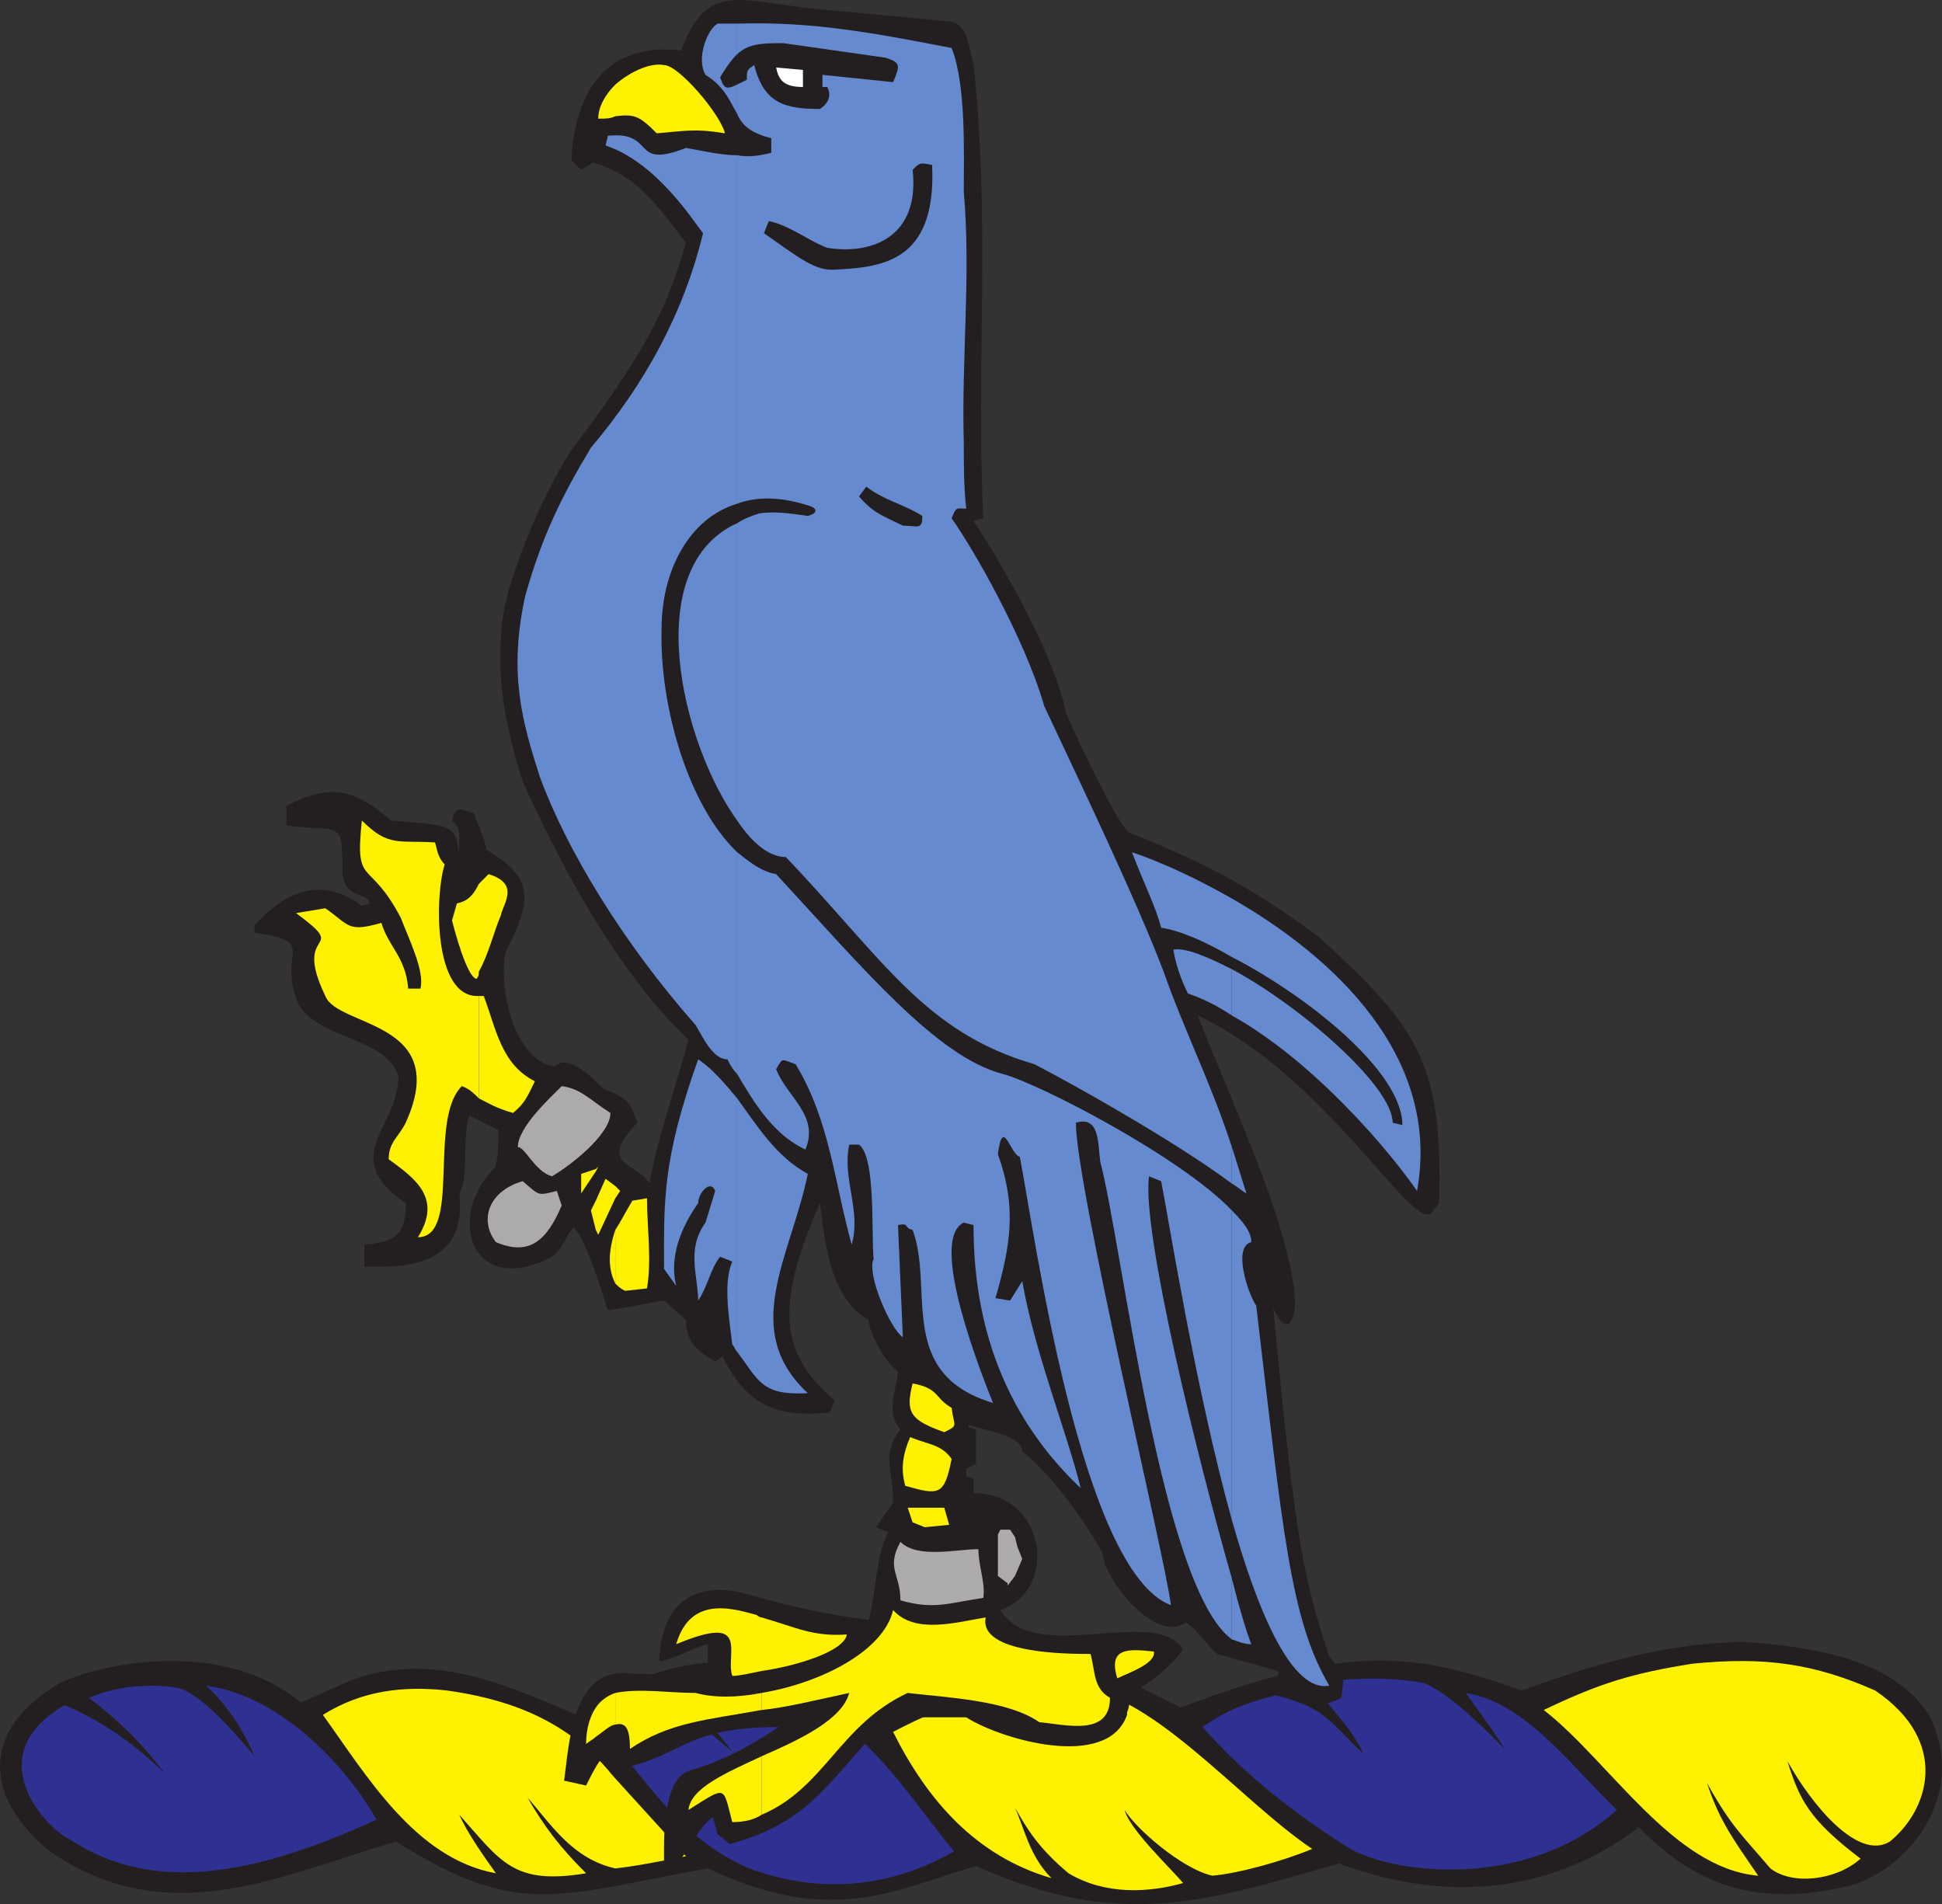
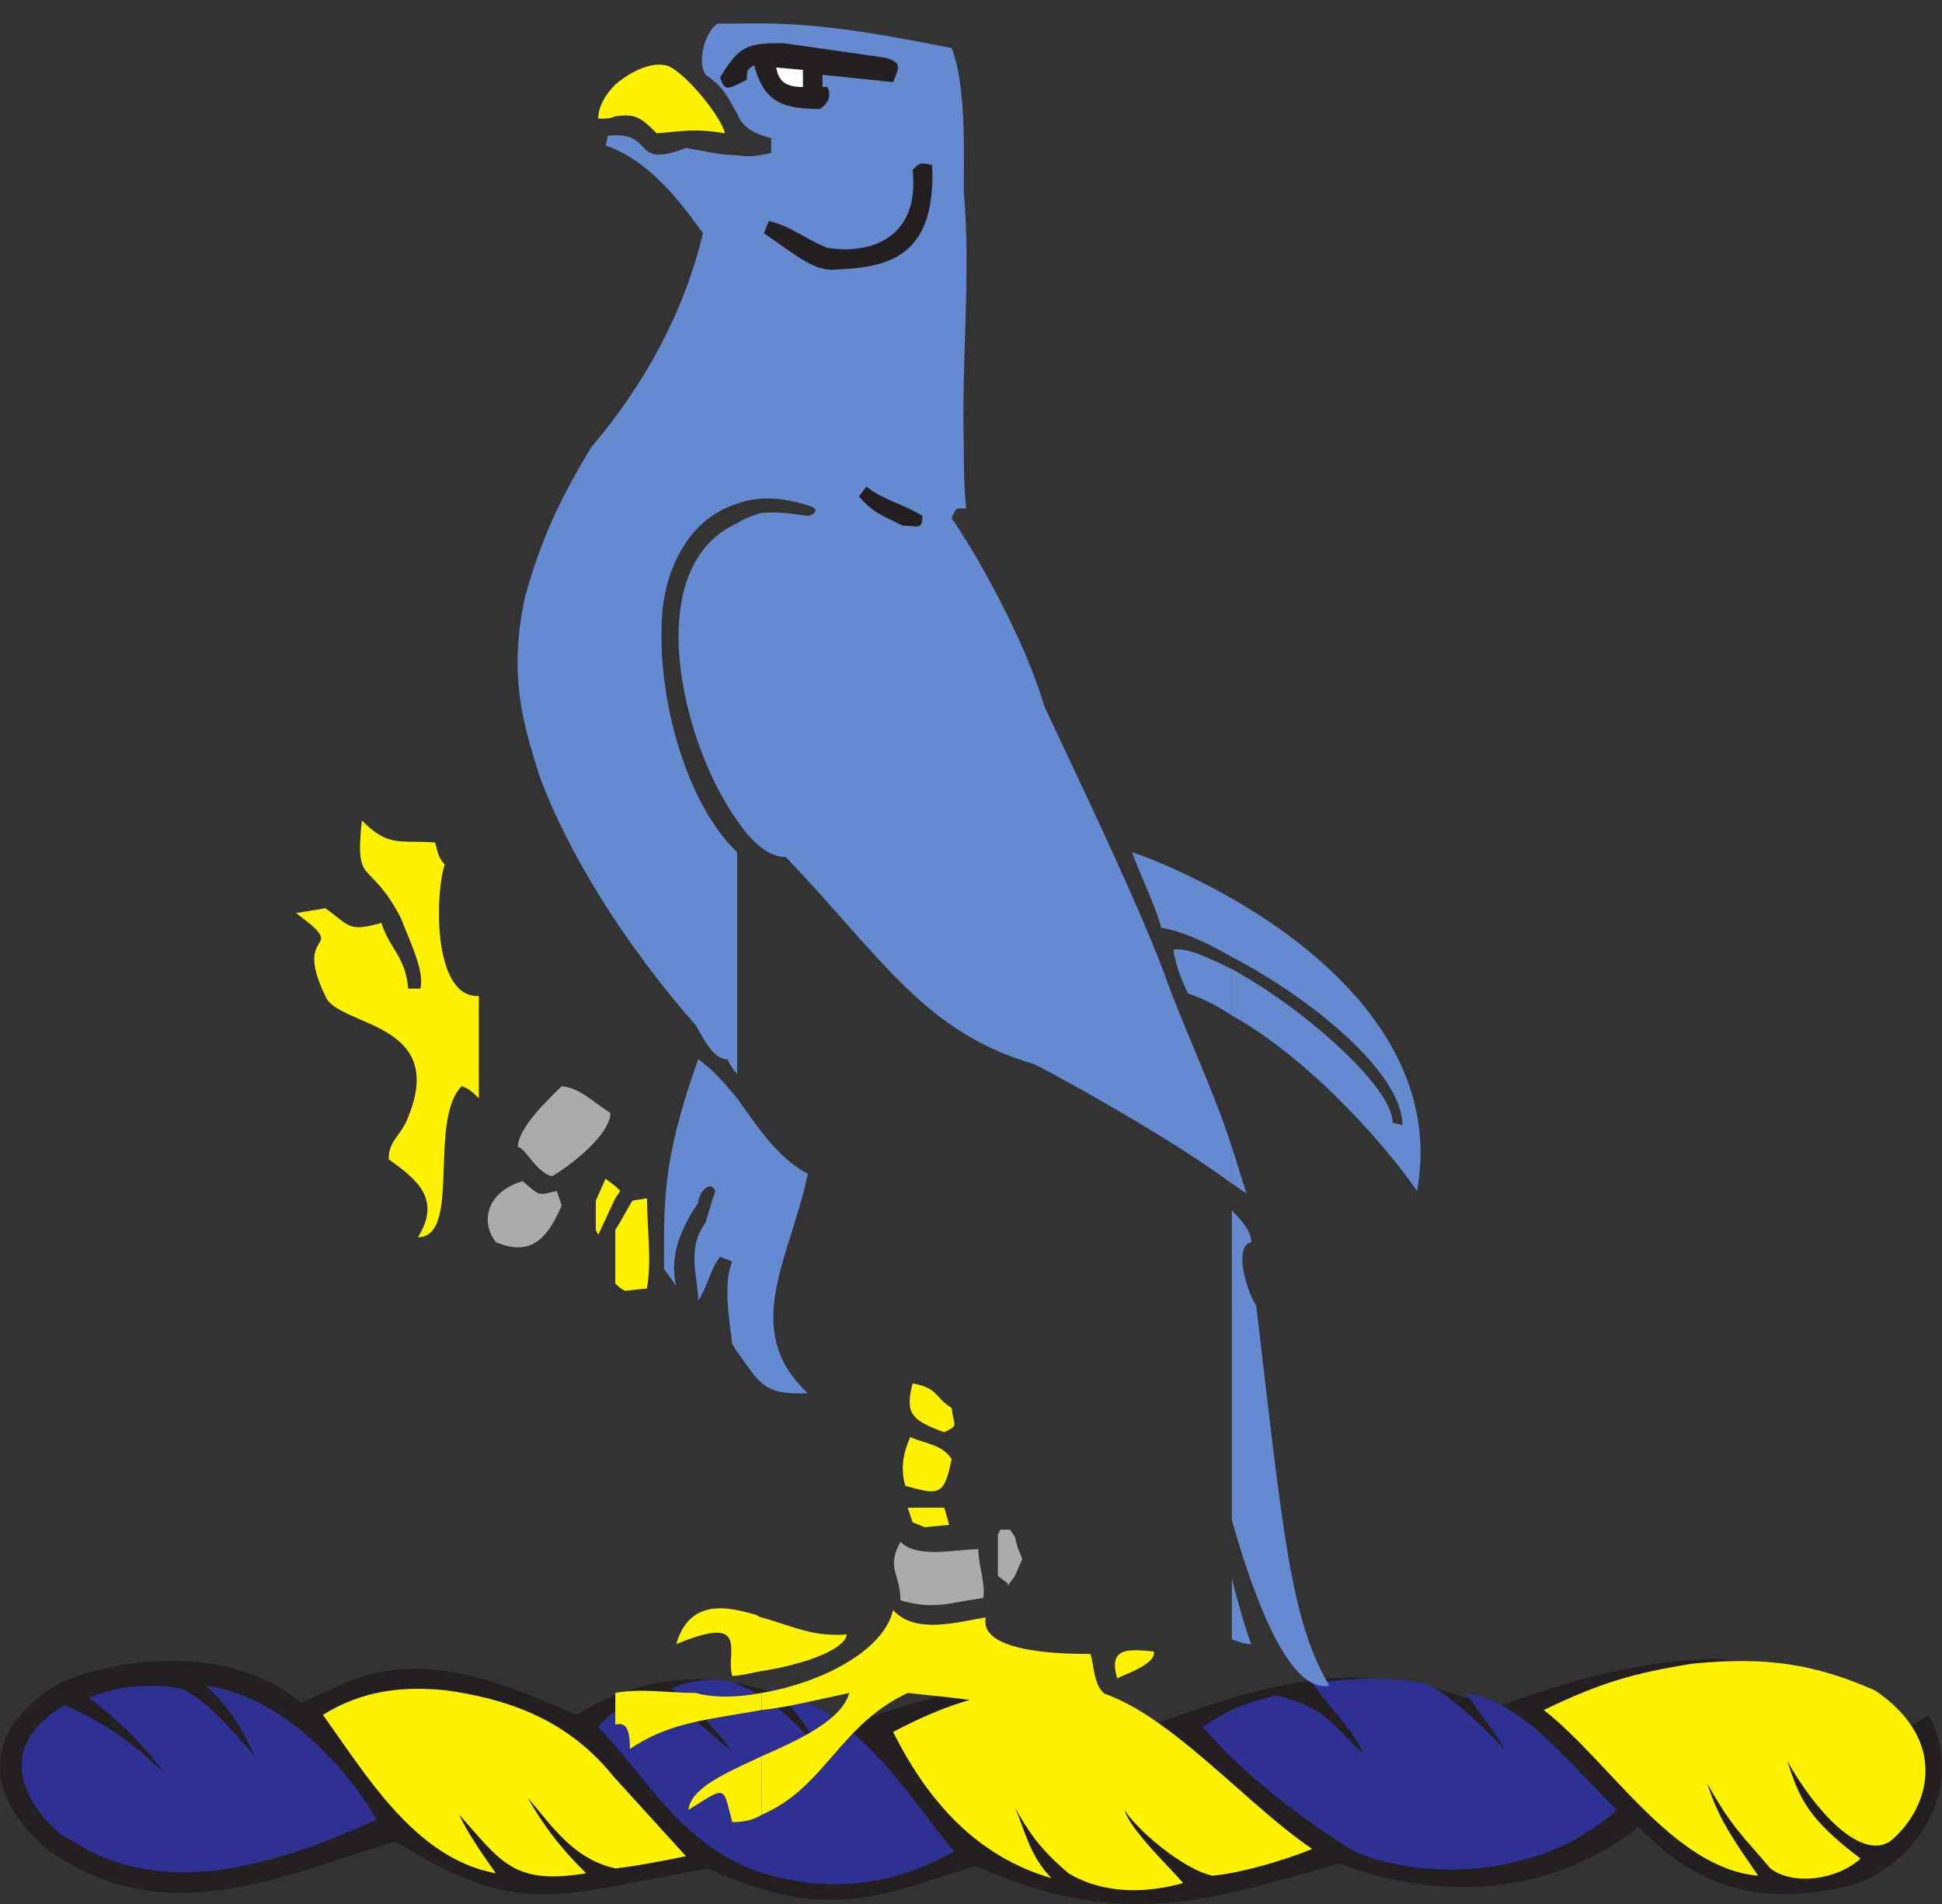
<svg xmlns="http://www.w3.org/2000/svg" width="597.694" height="586.026">
  <rect width="100%" height="100%" fill="#333333" stroke="none" />
-   <path fill="#231f20" fill-rule="evenodd" d="M593.625 527.775c12 23.25-4.5 46.5-24 52.5-27.75 6.75-47.25.75-65.25-18-20.25 15.75-51.75 26.25-92.25 11.25-39.75 11.25-66.75 21-111.75.75-25.5 7.5-44.25 18.75-82.5.75-46.5 8.25-57.75 15.75-96-8.25l-7.5 2.25c-33 10.5-65.25 24-99 .75-19.5-15.75-22.5-36.75 3-51.75 14.25-6.75 51-13.5 74.25 6l15-6.75c24-9 45.75 0 69.75 10.5l8.25-5.25c24.75-15 50.25-14.25 75 0l7.5 3c24.75-7.5 51-18 77.25-9l18 9c51.75-19.5 71.25-17.25 105-5.25 24.75-9 44.25-14.25 67.5-15 24 1.5 47.25 6 57.75 22.5" />
+   <path fill="#231f20" fill-rule="evenodd" d="M593.625 527.775c12 23.25-4.5 46.5-24 52.5-27.75 6.75-47.25.75-65.25-18-20.25 15.75-51.75 26.25-92.25 11.25-39.75 11.25-66.75 21-111.75.75-25.5 7.5-44.25 18.75-82.5.75-46.5 8.25-57.75 15.75-96-8.25l-7.5 2.25c-33 10.5-65.25 24-99 .75-19.5-15.75-22.5-36.75 3-51.75 14.25-6.75 51-13.5 74.25 6l15-6.75c24-9 45.75 0 69.75 10.5c24.75-15 50.25-14.25 75 0l7.5 3c24.75-7.5 51-18 77.25-9l18 9c51.75-19.5 71.25-17.25 105-5.25 24.75-9 44.25-14.25 67.5-15 24 1.5 47.25 6 57.75 22.5" />
  <path fill="#2e3192" fill-rule="evenodd" d="M438.375 518.025c7.5 3 17.25 12.75 24.75 20.25-3.75-6-8.25-12-12-17.25 18.75 3 33 23.25 46.5 36-28.5 25.5-70.5 19.5-83.25 11.25-18.75-12-32.25-23.25-44.25-36.75 7.5-5.25 13.5-7.5 22.5-9.75 15.75 3.75 17.25 9 27 18-3.75-8.25-10.5-14.25-15.75-21.75 11.25-1.5 22.5-2.25 34.5 0m-214.5-.75c10.5 3 20.25 11.25 29.25 22.5-3.75-6-7.5-14.25-17.25-21 29.25 8.25 42.75 33 57.75 51-21 12-42.75 12.75-63 5.25-22.5-9.75-30.75-27-46.5-43.5 4.5-5.25 9.75-8.25 15.75-9.75 12.75 4.5 15 9 25.5 17.25-4.5-6-10.5-12.75-18.75-19.5 6-2.25 10.5-3 17.25-2.25m-168.75 2.25c6.75 2.25 15 11.25 23.25 21-3-6.75-7.5-15-15-21.75 22.5 3 42.75 24 52.5 41.25-34.5 15.75-67.5 24-94.5 6-6.75-3-28.5-25.5-1.5-41.25 10.5 4.5 21 11.25 30.75 21-6-8.25-14.25-16.5-23.25-23.25 9-3.75 18.75-4.5 27.75-3" />
  <path fill="#fff200" fill-rule="evenodd" d="M137.625 520.275c15.75 2.25 36 7.5 51 26.25l22.5 24.75c-7.5 1.5-15 3-21.75 3.75-13.5-3-20.25-14.25-27-21.75 5.25 9 9.75 15 18 23.25-22.5 3.75-26.25-3.75-39-18 2.25 5.25 7.5 12.75 11.25 18-24.75-4.5-39.75-30-53.25-48.75 12-7.5 24.75-9 38.25-7.5m192-.75c23.25-.75 51.75 34.5 74.25 49.5-9 3.75-22.5 7.5-30.75 8.25-9.75-2.25-24-15-27-20.25 1.5 6 14.25 18 18 22.5-10.5 3-24 3.75-35.25-3-9-7.5-12.75-13.5-16.5-20.25 3 6.75 4.5 15 11.25 21.75-23.25-6.75-38.25-24-48.75-45 25.5-13.5 40.5-13.5 54.75-13.5m247.5.75c23.25 15.75 16.5 36.75 4.5 46.5-9.75 6-24-11.25-31.5-24.75 3.75 12 6.75 18 22.5 30-7.5 6.75-21 8.25-27.75 3-8.25-9.75-12-12.75-19.5-26.25 3.75 11.25 7.5 16.5 15.75 28.5-26.25-2.25-45.75-35.25-66-51 17.25-8.25 27-11.25 45.75-14.25 22.5-2.25 37.5 0 56.25 8.25" />
-   <path fill="#231f20" fill-rule="evenodd" d="M205.875 572.775h-1.5c0-5.25-.75-24.75 7.5-27.75 10.5-3 18.75-7.5 27.75-13.5-29.25 0-29.25 9-48.75 12.75-3-9-6-3.75-10.5 5.25l-6.75-1.5c1.5-10.5 2.25-35.25 20.25-33l24 .75v-9.75c-6 1.5-9.75 4.5-15 5.25.75-21 14.25-24.75 28.5-20.25 13.5 3.75 24 6 36 7.5 2.25-8.25 2.25-20.25 6-27l-3.75-1.5 5.25-7.5c0-10.5-3.75-15 2.25-22.5-4.5-5.25-1.5-11.25-.75-18-3.75-2.25-9-12-9-15.75-12-6.75-13.5-24-15-36-14.25 32.25-12 46.5 4.5 60.75l-1.5 3.75c-16.5 1.5-25.5-2.25-33-17.25l-2.25 1.5c-5.25-3-9-6-9-12.75l-6.75-6-17.25 3c-2.25-6.75-6.75-21.75-10.5-25.5-3 3-2.25 5.25-6.75 9-24 12.75-33-11.25-18-27 1.5-.75 1.5-9 1.5-12l-9-4.5c-2.25 7.5 0 19.5-3 24 2.25 20.25-12.75 23.25-29.25 22.5v-6.75c9.75-.75 12.75-3 12.75-12.75-21-14.25-2.25-23.25-2.25-39-3.75-12.75-27-11.25-31.5-24-5.25-15 6.75-17.25-12.75-20.25v-2.25c7.5-8.25 18.75-16.5 33-6l2.25-.75c0-3.75-8.25-.75-8.25-10.5 0-15.75-.75-11.25-17.25-13.5v-6c14.25-7.5 21.75-4.5 32.25 4.5 20.25 1.5 20.25 1.5 21 12.75-.75-6 1.5-9.75-2.25-12.75 1.5-4.5 1.5-3.75 6.75-2.25.75 2.25 3.75 9 3.75 11.25 15.75 9 13.5 16.5 6 31.5-2.25 10.5 2.25 33 15 35.25 4.5-4.5 12.75 4.5 15 6.75 7.5 3 8.25 3.75 10.5 10.5-12.75 13.5 0 12 3.75 18.75 2.25-13.5 8.25-30 12-44.25-19.5-18.75-36-46.5-51-79.5-5.25-16.5-10.5-39-3.75-60.75 3.75-12 10.5-28.5 18.75-41.25 23.25-30.75 29.25-43.5 35.25-63.75-11.25-15-16.5-21-28.5-24.75l-3.75 2.25-3-3c.75-16.5 7.5-36.75 33.75-33.75 8.25-21.75 18-15 42-12.75l39.75 3.75c6.75 0 6.75 8.25 8.25 13.5 5.25 47.25.75 93 3 139.5l-3 .75c7.5 11.25 24.75 40.5 28.5 59.25 4.5 10.5 16.5 35.25 19.5 36.75 24.75 9.75 40.5 18.75 58.5 32.25 29.25 27 38.25 37.5 36.75 81.75l-2.25 3c-6 6-32.25-42-72-60.75 12.75 32.25 29.25 66.75 30 89.25-.75 6-3 9-6.75.75 6.75 72.75 9.75 84.75 17.25 107.25 5.25 6.75 4.5 4.5 3.75 12.75-9.75 5.25-12.75-2.25-19.5-6.75v-1.5l-18.75-5.25c-2.25-1.5-6-7.5-9.75-9.75-9 6.75-24.75-12.75-25.5-21-4.5-9-16.5-25.5-24.75-31.5 0-5.25-12.75-6.75-16.5-8.25v.75l2.25.75v10.5l-3 1.5v2.25l2.25.75v4.5c22.5 0 26.25 30 8.25 36 10.5 17.25 47.25-1.5 56.25 12-1.5 3-12 12.75-15.75 12.75-1.5 2.25 0 3-1.5 6.75v.75c-6 17.25-39 7.5-49.5.75h-20.25c-3 3-5.25 4.5-9 6-14.25 15.75-21 27-43.5 33l-3.75-3-1.5-5.25c-4.5 3-6.75 9.75-10.5 13.5h-3" />
  <path fill="#fff200" fill-rule="evenodd" d="M234.375 540.525v18c19.5-8.25 24-27.75 45-37.5 12.75 1.5 30.75 2.25 40.5 9 8.25.75 21.75 4.5 21.75-7.5-5.25-3-4.5-8.25-6-13.5-6.75 0-34.5 0-32.25-11.25-9 1.5-21.75 5.25-28.5-2.25-3 12.75-22.5 22.5-40.5 25.5v5.25c7.5-.75 16.5-3 27-5.25-2.25 8.25-15 14.25-27 19.5" />
  <path fill="#fff200" fill-rule="evenodd" d="M234.375 497.775v16.5c10.5-1.5 25.5-6 26.25-11.25-10.5.75-15.75-2.25-26.25-5.25m109.5 18.75c-3-9.75 3.75-9 11.25-8.25.75 3.75-8.25 6.75-11.25 8.25m-53.25-75.75c-10.5-3.75-12-6-9.75-15 8.25 1.5 6.75 4.5 12 7.5.75 6 2.25 5.25-2.25 7.5m-12 16.5c-1.5-5.25-.75-9.75 1.5-15 5.25 2.25 9.75 2.25 12.75 6.75-2.25 11.25-3.75 11.25-14.25 8.25m6 12.75-3.75-1.5-1.5-4.5h11.25l1.5 5.25-7.5.75m-50.25 44.25v-16.5s-.75 0-1.5-.75c-6-1.5-20.25-6.75-24.75 9 23.25-9.75 15 3 17.25 9.75 2.25 0 5.25-.75 9-1.5m0 12v-5.25c-7.5 1.5-15 1.5-20.25 0-8.25 0-17.25-1.5-24.75 0v9.75c3-.75 4.5.75 4.5 7.5 12-8.25 24-9 40.5-12m0 32.25v-18c-11.25 5.25-21.75 9.75-22.5 16.5 12-7.5 10.5-7.5 13.5 3.75 3.75 0 6.75-.75 9-2.25m-45-180v16.5c.75.75 1.5 1.5 3 2.25l6.75-.75c1.5-9 0-18.75 0-27.75l-4.5.75c-2.25 3.75-3.75 6.75-5.25 9m0-13.5v3.75l1.5-2.25zm0-339v9.75c6-.75 7.5 0 12.75 5.25 9-.75 12-1.5 21 0-1.5-6-14.25-21-18.75-21-3.75-.75-9.75 1.5-15 6m0 9.75v-9.75c-3 3-5.25 6.75-5.25 10.5 2.25 0 3.75 0 5.25-.75m0 333v-3.75l-3-2.25-3 6.75v9l.75 1.5 5.25-11.25" />
-   <path fill="#fff200" fill-rule="evenodd" d="M189.375 395.025v-16.5c-2.25 6.75-2.25 12 0 16.5m0 135.75v-9.75c-2.25.75-4.5 2.25-6 4.5v9c2.25-1.5 4.5-3.75 6-3.75m-6-171v.75l.75-1.5zm0 .75v-.75l-4.5 1.5v6l4.5-6.75m0 18v-9l-1.5 3zm0 156v-9c-1.5 2.25-3 6-3 11.25.75-.75 2.25-1.5 3-2.25m-36-228v31.5c3 1.5 5.25 3 10.5 4.5 3.75-3 4.5-5.25 6.75-9.75-10.5-5.25-12-16.5-15.75-26.25h-1.5m0-34.5v27c3-5.25 4.5-12 6.75-17.25.75-3.75 6-9.75-3.75-12.75l-3 3m0 27v-27c-1.5 3-3 5.25-6.75 6l-1.5 5.25c.75 3 4.5 17.25 7.5 18 .75-.75.75-1.5.75-2.25" />
  <path fill="#fff200" fill-rule="evenodd" d="M147.375 338.025v-31.5c-14.25.75-13.5-31.5-10.5-40.5-2.25-2.25-2.25-4.5-3-6.75-11.25-.75-14.25 1.5-22.5-6.75-2.25 21 2.25 11.25 12 30 2.25 6 7.5 16.5 6 21.75h-3.75c-.75-9.75-6-12.75-8.25-20.25-10.5 3-9.75.75-17.25-4.5l-9 1.5c17.25 12.75-1.5 3.75 9 25.5 3.75 9.75 39 7.5 24.75 39-2.25 4.5-5.25 6-5.25 11.25 8.25 6 16.5 12 9 24 13.5 0 3-36 13.5-46.5 2.25.75 3.75 2.25 5.25 3.75" />
  <path fill="#acaaaa" fill-rule="evenodd" d="M310.125 488.025v-.75l-3-2.25v-12.75l.75-1.5h3l1.5 2.25.75 3 1.5 3.75-2.25 5.25-2.25 3m-33 4.5c0-8.25-4.5-9.75 0-18 5.25 5.25 17.25 2.25 24 2.25 0 5.25 2.25 10.5 1.5 15-10.5 1.5-15 3.75-25.5.75m-124.5-110.25c-5.25-6.75-2.25-15.75 8.25-18.75 5.25 4.5 4.5 4.5 10.5 3l1.5 4.5c-4.5 10.5-9.75 15.75-20.25 11.25m17.25-20.25c-5.25-1.5-8.25-9-10.5-9 0-6 9.75-15 13.5-18.75 6 .75 9 4.5 15 8.25 0 6.75-12.75 16.5-18 19.5" />
  <path fill="#668acf" fill-rule="evenodd" d="M379.125 485.775v18.75c2.25.75 3.75 1.5 6 1.5-1.5-3.75-3.75-11.25-6-20.25m0-113.25v95.25c8.25 29.25 18.75 53.25 30 51-12-20.25-14.25-47.25-22.5-117-2.25-3-7.5-18-1.5-19.5 0-3-2.25-6-6-9.75m0-19.5v11.25c1.5.75 3 2.25 4.5 3-1.5-4.5-3-9.75-4.5-14.25m0-54.75v14.25c25.5 14.25 48.75 42 57 54 7.5-41.25-25.5-72-57-90v18c23.25 12 52.5 35.25 52.5 51.75l-3-.75c0-11.25-28.5-36-49.5-47.25m0-3.75v-18c-10.5-6-21.75-11.25-30.75-14.25 3.75 9.75 7.5 17.25 9 23.25 5.25.75 12.75 3.75 21.75 9" />
  <path fill="#668acf" fill-rule="evenodd" d="M379.125 312.525v-14.25c-7.5-3.75-14.25-6.75-18-6 .75 4.5 2.25 9 4.5 13.5 4.5 1.5 9 3.75 13.5 6.75" />
  <path fill="#668acf" fill-rule="evenodd" d="M379.125 364.275v-11.25c-6-18.75-15-36.75-21-54-8.25-21.75-25.5-57.75-36.75-81.75-6-21-22.5-49.5-28.5-57.75 1.5-3.75 1.5-3 4.5-3-.75-6.75-.75-13.5-.75-20.25-.75-25.5 2.25-51.75 0-77.25 0-12 .75-33-3.75-44.25-23.25-4.5-42.75-8.25-66-7.5v27.75c1.5 3.75 4.5 6 10.5 7.5v4.5c-3 .75-6.75 1.5-10.5.75v107.25c6-2.25 13.5-2.25 22.5.75 2.25.75 2.25 2.25-.75 3-5.25-.75-10.5-1.5-15-.75-2.25.75-4.5 1.5-6.75 3v91.5c4.5 6.75 9.75 11.25 15 11.25 30 31.5 42.75 54 76.5 63.75 17.25 9 45.75 25.5 60.75 36.75" />
-   <path fill="#668acf" fill-rule="evenodd" d="M379.125 467.775v-95.25c-15.75-16.5-59.25-39-70.5-42-20.25-5.25-42.75-32.25-69.75-61.5-4.5-.75-8.25-3.75-12-6.75v68.25c5.25 9 11.25 18.75 21 23.25 4.5-10.5-6-16.5-9-24.75 2.25-3.75 1.5-3 6-1.5 10.5 17.25 12 36.75 17.25 55.5 3-10.5-3-20.25-.75-30.75h3c5.25 3.75 3.75 27.75 4.5 35.25-2.25 4.5 5.25 21.75 9 24l-1.5-34.5c3.75-.75 1.5.75 4.5 1.5 6.75 18-5.25 44.25 24.75 53.25-3-7.5-20.25-50.25-9-55.5l3 .75c0 21.75 4.5 54 33 81-4.5-18-14.25-42-18-63.75l-3.75 6-4.5-.75c4.5-15.75 6.75-27.75.75-44.25 1.5-12 3.75 0 6.75.75 4.5 23.25 18.75 127.5 46.5 138-1.5-13.5-29.25-129-29.25-148.5 7.5-2.25 6.75 6.75 7.5 12 6.75 25.5 18.75 131.25 40.5 147v-18.75c-10.5-36.75-27.75-106.5-25.5-123.75l3.75 1.5c2.25 11.25 10.5 63.75 21.75 104.25" />
  <path fill="#668acf" fill-rule="evenodd" d="M226.875 338.025v78c6.75 9 7.5 13.5 21.75 12.75-21-19.5-5.25-42 0-67.5-9.75-5.25-15.75-15-21.75-23.25m0-303V7.275h-6c-3 1.5-6.75 10.5-3.75 15.75 6 3.75 7.5 8.25 9.75 12m0 120V47.775c-5.25 0-11.25-1.5-15.75-2.25-17.25 6.75-9-5.25-24-3.75l-.75 3c15.75 5.25 27 23.25 30 27-6 24.75-18 46.5-34.5 66-9 15-15 27-20.25 45.75-5.25 24-.75 39 4.5 55.5 8.25 22.5 25.5 51 48 76.5 2.25 3.75 5.25 10.5 9.75 10.5.75 1.5 1.5 3 3 4.5v-68.25c-15-14.25-24-45-23.25-69 0-17.25 8.25-33.75 23.25-38.25" />
  <path fill="#668acf" fill-rule="evenodd" d="M226.875 252.525v-91.5c-30 13.5-17.25 67.5 0 91.5m0 163.5v-78c-3.75-4.5-7.5-9-12-12-11.25 31.5-10.5 44.25-10.5 64.5l3.75 5.25c-2.25-9 1.5-18 6.75-25.5 0-3 3.75-7.5 5.25-3.75l-3 9.75c-6 8.25-2.25 16.5-2.25 24 3-4.5 3.75-9.75 6.75-13.5l3.75 1.5c-3 6.75-.75 18.75 0 25.5.75.75.75 1.5 1.5 2.25" />
  <path fill="#231f20" fill-rule="evenodd" d="M277.875 161.775c-6-3-9-3.75-13.5-9l2.25-3c6 4.5 11.25 5.25 17.25 9 0 4.5-1.5 3-6 3m-42.75-90 1.5-3.75c6.75 1.5 12 6 18 8.25 14.25 2.25 28.5-3.75 26.25-24 2.25-2.25 2.25-2.25 6-1.5 1.5 30.75-16.5 31.5-30.75 32.25-6 0-11.25-4.5-21-11.25m-3-51.75c-2.25 1.5-2.25 1.5-2.25 4.5-6 3-6.75 3.75-8.25-.75 6-9.75 8.25-10.5 19.5-10.5l31.5 4.5c4.5 1.5 4.5 2.25 2.25 7.5l-21.75-2.25v3.75h1.5c1.5 3 0 5.25-2.25 6.75-10.5 0-17.25-1.5-20.25-13.5" />
  <path fill="#fff" fill-rule="evenodd" d="M247.125 26.775c-6 0-7.5-2.25-8.25-6l8.25.75v5.25" />
</svg>